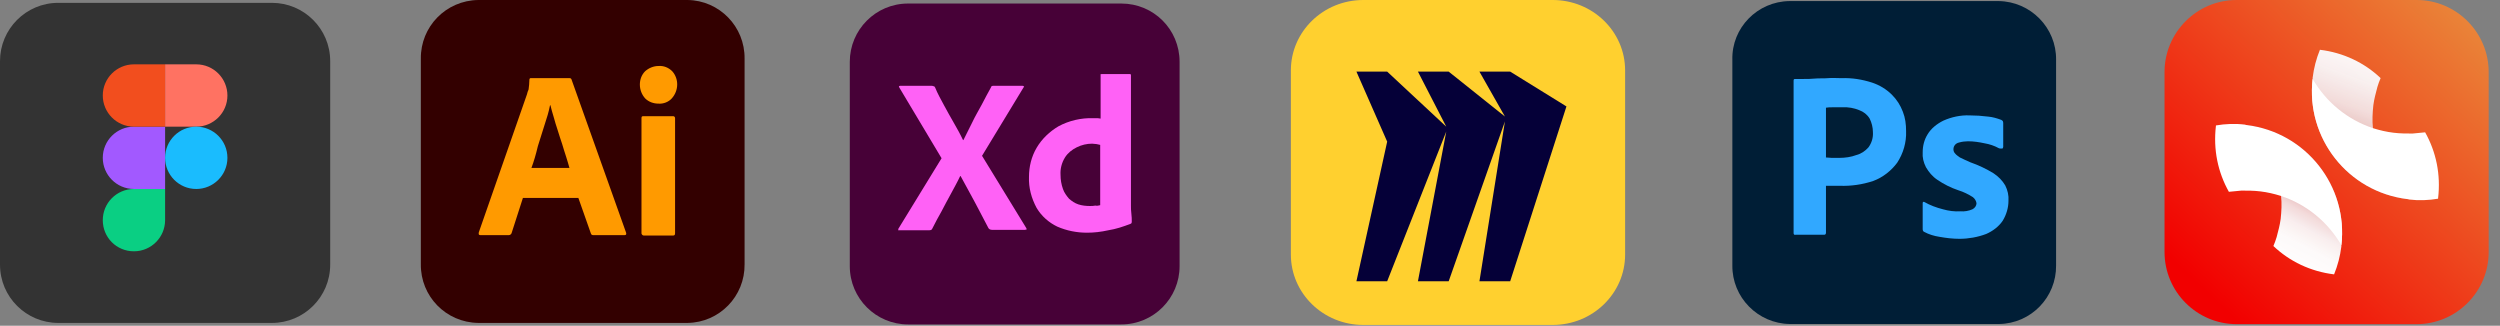
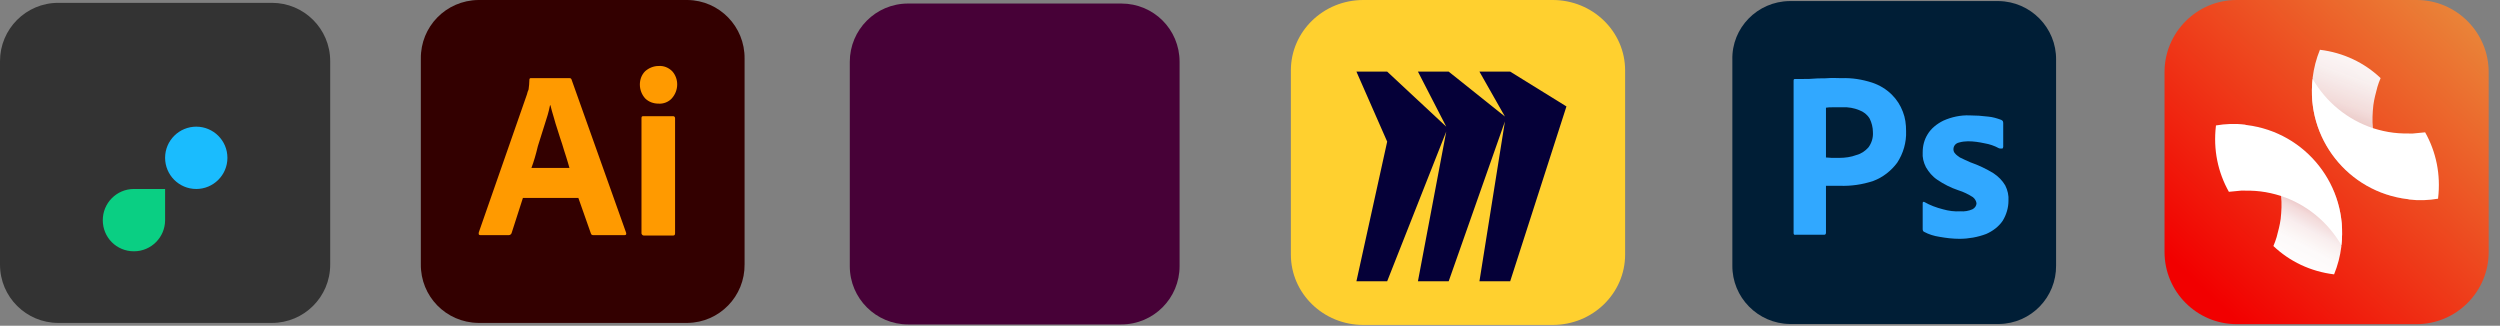
<svg xmlns="http://www.w3.org/2000/svg" xmlns:xlink="http://www.w3.org/1999/xlink" enable-background="new 0 0 617.8 80.5" viewBox="0 0 617.8 80.5">
  <rect x="0" y="0" width="617.8" height="80.5" fill="#808080" stroke="none" />
  <linearGradient id="a" gradientTransform="matrix(1 0 0 -1 0 82)" gradientUnits="userSpaceOnUse" x1="616.236" x2="544.821" y1="85.505" y2="10.206">
    <stop offset=".01" stop-color="#e9913e" />
    <stop offset="1" stop-color="#f20000" />
  </linearGradient>
  <linearGradient id="b">
    <stop offset=".19" stop-color="#fff" />
    <stop offset=".4" stop-color="#fdfcfc" stop-opacity=".99" />
    <stop offset=".51" stop-color="#f9f4f5" stop-opacity=".97" />
    <stop offset=".6" stop-color="#f3e7e9" stop-opacity=".93" />
    <stop offset=".67" stop-color="#e9d4d7" stop-opacity=".88" />
    <stop offset=".74" stop-color="#ddbbc0" stop-opacity=".81" />
    <stop offset=".81" stop-color="#ce9ca4" stop-opacity=".73" />
    <stop offset=".87" stop-color="#bc7883" stop-opacity=".63" />
    <stop offset=".92" stop-color="#a84e5c" stop-opacity=".51" />
    <stop offset=".97" stop-color="#911f31" stop-opacity=".38" />
    <stop offset="1" stop-color="#830317" stop-opacity=".3" />
  </linearGradient>
  <linearGradient id="c" gradientTransform="matrix(1 0 0 -1 0 82)" gradientUnits="userSpaceOnUse" x1="555.135" x2="572.328" xlink:href="#b" y1="12.161" y2="44.529" />
  <linearGradient id="d" gradientTransform="matrix(1 0 0 -1 0 82)" gradientUnits="userSpaceOnUse" x1="600.754" x2="574.851" xlink:href="#b" y1="95.306" y2="26.863" />
  <g transform="translate(-295 -4243.6)">
    <g transform="translate(295 4244.066)">
      <path d="m442.2-.2h51.7c7.9.1 14.3 6.6 14.2 14.5v50.8c.1 7.9-6.2 14.4-14.1 14.5h-51.7c-7.9-.1-14.3-6.6-14.2-14.5v-50.8c-.2-7.9 6.2-14.4 14.1-14.5z" fill="#001e36" />
      <g fill="#31a8ff" transform="translate(15.234 19.049)">
        <path d="m428 38.1v-37.7c0-.3.1-.4.4-.4h2.1c.9 0 1.8 0 2.8-.1s2.1 0 3.2-.1 2.2 0 3.3 0c2.6-.1 5.1.3 7.6 1.1 1.8.6 3.5 1.6 4.9 3 1.2 1.2 2.1 2.6 2.7 4.2.6 1.5.8 3.1.8 4.8.1 2.8-.7 5.5-2.2 7.8-1.5 2-3.5 3.6-5.9 4.5-2.7.9-5.5 1.3-8.3 1.2-.9 0-1.5 0-1.8 0-.4 0-.9 0-1.6 0v11.6c0 .2-.1.5-.4.5h-7.1c-.3.1-.5-.1-.5-.4zm8-31v12.3c.5 0 1 .1 1.4.1h1.9c1.4 0 2.9-.2 4.2-.7 1.2-.3 2.2-1 3-1.9.8-1.1 1.2-2.4 1.1-3.8 0-1.1-.3-2.3-.8-3.3-.6-1-1.5-1.7-2.6-2.1-1.2-.5-2.7-.8-4.2-.7-1 0-1.8 0-2.5 0-.5 0-1 0-1.5.1z" />
-         <path d="m478.7 17.1c-1.1-.6-2.3-1-3.5-1.2-1.4-.3-2.7-.5-4.1-.5-.7 0-1.5.1-2.2.3-.5.1-.9.4-1.1.7s-.3.6-.3 1c0 .3.1.7.4 1 .3.4.8.7 1.2 1 .8.4 1.7.8 2.6 1.2 2 .7 3.9 1.6 5.7 2.7 1.2.8 2.2 1.8 2.9 3 .6 1.2.9 2.5.8 3.8 0 1.7-.5 3.4-1.4 4.9-1 1.5-2.5 2.6-4.1 3.3-2.1.8-4.4 1.2-6.6 1.2-1.7 0-3.3-.2-5-.5-1.3-.2-2.6-.6-3.7-1.2-.3-.1-.4-.4-.4-.7v-6.4c0-.1 0-.2.1-.3s.2 0 .3 0c1.4.8 3 1.4 4.6 1.8 1.4.4 2.9.6 4.3.5 1 .1 2.1-.1 3-.5.6-.3 1-.9 1-1.5-.1-.6-.4-1.1-.9-1.5-1.1-.7-2.3-1.3-3.6-1.7-1.8-.6-3.6-1.5-5.2-2.6-1.2-.8-2.1-1.9-2.8-3.1-.6-1.2-.9-2.4-.8-3.7 0-1.6.4-3.1 1.2-4.4.9-1.5 2.3-2.6 3.9-3.4 2-.9 4.3-1.4 6.5-1.3 1.5 0 3 .1 4.6.3 1.1.1 2.1.4 3.2.8.2.1.3.2.4.3 0 .1.1.3.1.4v6c0 .1-.1.3-.2.4-.4 0-.7 0-.9-.1z" />
+         <path d="m478.7 17.1c-1.1-.6-2.3-1-3.5-1.2-1.4-.3-2.7-.5-4.1-.5-.7 0-1.5.1-2.2.3-.5.1-.9.4-1.1.7s-.3.6-.3 1c0 .3.1.7.4 1 .3.4.8.7 1.2 1 .8.4 1.7.8 2.6 1.2 2 .7 3.9 1.6 5.7 2.7 1.2.8 2.2 1.8 2.9 3 .6 1.2.9 2.5.8 3.8 0 1.7-.5 3.4-1.4 4.9-1 1.5-2.5 2.6-4.1 3.3-2.1.8-4.4 1.2-6.6 1.2-1.7 0-3.3-.2-5-.5-1.3-.2-2.6-.6-3.7-1.2-.3-.1-.4-.4-.4-.7v-6.4c0-.1 0-.2.1-.3s.2 0 .3 0c1.4.8 3 1.4 4.6 1.8 1.4.4 2.9.6 4.3.5 1 .1 2.1-.1 3-.5.6-.3 1-.9 1-1.5-.1-.6-.4-1.1-.9-1.5-1.1-.7-2.3-1.3-3.6-1.7-1.8-.6-3.6-1.5-5.2-2.6-1.2-.8-2.1-1.9-2.8-3.1-.6-1.2-.9-2.4-.8-3.7 0-1.6.4-3.1 1.2-4.4.9-1.5 2.3-2.6 3.9-3.4 2-.9 4.3-1.4 6.5-1.3 1.5 0 3 .1 4.6.3 1.1.1 2.1.4 3.2.8.2.1.3.2.4.3 0 .1.1.3.1.4v6c0 .1-.1.3-.2.4-.4 0-.7 0-.9-.1" />
      </g>
    </g>
    <g transform="translate(399 4243.6)">
      <path d="m14.2 0h51.7c7.9.1 14.2 6.6 14.1 14.5v50.8c.1 7.9-6.2 14.4-14.1 14.5h-51.7c-8-.1-14.3-6.6-14.2-14.5v-50.8c-.1-7.9 6.2-14.4 14.2-14.5z" fill="#300" />
      <g fill="#ff9a00" transform="translate(14.324 16.407)">
        <path d="m24.6 32.5h-13.7l-2.8 8.7c-.1.3-.4.5-.7.5h-7c-.4 0-.5-.2-.4-.7l11.9-34.1c.1-.4.2-.8.4-1.2.1-.8.2-1.6.2-2.4 0-.2.1-.4.3-.4h9.6c.3 0 .4.1.5.3l13.5 37.9c.1.4 0 .6-.4.6h-7.7c-.3 0-.5-.1-.6-.4zm-11.6-7.4h9.4c-.2-.8-.5-1.7-.8-2.7s-.7-2.1-1-3.2c-.4-1.1-.7-2.2-1.1-3.4s-.7-2.2-1-3.3c-.3-1-.6-2-.8-2.9h-.1c-.3 1.6-.8 3.2-1.3 4.7-.6 1.8-1.1 3.6-1.7 5.4-.5 2.1-1 3.8-1.6 5.4z" />
        <path d="m44.4 9.2c-1.2 0-2.4-.4-3.3-1.3-.8-.9-1.3-2.1-1.3-3.4 0-1.2.4-2.4 1.3-3.3.9-.8 2.1-1.3 3.3-1.3 1.3-.1 2.5.4 3.4 1.3 1.7 1.9 1.6 4.8-.1 6.7-.8.9-2.1 1.4-3.3 1.3zm-4.2 32v-28.4c0-.4.1-.5.5-.5h7.3c.3 0 .5.2.5.5v28.4c0 .4-.1.6-.5.6h-7.2c-.3 0-.5-.2-.6-.5 0-.1 0-.1 0-.1z" />
      </g>
    </g>
    <g transform="translate(505 4244.475)">
      <path d="m14.4 0h52.7c8 0 14.4 6.4 14.4 14.4v50.5c0 7.9-6.4 14.4-14.4 14.4h-52.7c-7.9 0-14.4-6.4-14.4-14.4v-50.5c0-7.9 6.4-14.4 14.4-14.4z" fill="#470137" />
      <g fill="#ff61f6" transform="translate(11.881 17.429)">
-         <path d="m31 3.4-10.2 16.8 10.9 17.8c.1.1.1.3.1.4s-.2 0-.4.1h-7.8c-.5 0-.9 0-1.2-.4-.7-1.4-1.5-2.8-2.2-4.2s-1.5-2.8-2.3-4.3-1.6-2.9-2.4-4.4h-.1c-.7 1.5-1.5 2.9-2.3 4.4s-1.6 2.9-2.3 4.3c-.8 1.4-1.6 2.9-2.3 4.3-.1.3-.4.4-.8.4h-7.4c-.1 0-.2.1-.2-.1 0-.1 0-.3.1-.4l10.6-17.3-10.4-17.4c-.1-.2-.2-.3-.1-.4s.2-.1.3-.1h7.7c.2 0 .3 0 .5.1.2 0 .3.1.4.3.6 1.5 1.4 2.9 2.2 4.4s1.6 2.9 2.4 4.3 1.6 2.8 2.3 4.3h.1c.7-1.5 1.5-2.9 2.2-4.4s1.5-2.8 2.3-4.3 1.5-2.9 2.3-4.3c0-.1.1-.3.2-.3.1-.1.3-.1.4-.1h7.2c.2 0 .3.1.4.2-.1.1-.1.2-.2.3z" />
-         <path d="m46.7 39.2c-2.5 0-5-.5-7.3-1.5-2.1-1-3.9-2.6-5.1-4.6-1.3-2.4-2-5-1.9-7.7 0-2.5.6-5 1.9-7.2s3.2-4 5.4-5.3c2.6-1.4 5.6-2.1 8.6-2h.7c.3 0 .6 0 1.1.1v-10.7c-.1-.2 0-.3.3-.3h6.9c.2 0 .3.1.3.2v32.3c0 .6 0 1.3.1 2s.1 1.4.1 2c0 .2-.1.5-.3.5-1.8.7-3.6 1.3-5.5 1.6-1.8.4-3.5.6-5.3.6zm3.3-6.8v-14.9c-.3-.1-.6-.1-.9-.2-.4 0-.7-.1-1.1-.1-1.3 0-2.6.3-3.8.9s-2.2 1.4-2.9 2.5c-.8 1.3-1.2 2.8-1.1 4.3 0 1.2.2 2.4.6 3.5.3.9.9 1.7 1.5 2.4.7.6 1.4 1.1 2.3 1.4s1.9.4 2.8.4c.5 0 1 0 1.4-.1.4.1.8 0 1.2-.1z" />
-       </g>
+         </g>
    </g>
    <path d="m631.9 4243.6h46.8c9.9 0 17.9 7.8 17.9 17.4v45.5c0 9.6-8 17.4-17.9 17.4h-46.8c-9.9 0-17.9-7.8-17.9-17.4v-45.5c0-9.6 8-17.4 17.9-17.4z" fill="#ffd02f" />
    <path d="m668.2 4261.3h-7.6l6.3 11.1-13.9-11.1h-7.6l7 13.6-14.6-13.6h-7.6l7.6 17.3-7.6 34.5h7.6l14.6-37-7 37h7.6l13.9-39.5-6.3 39.5h7.6l13.9-43.2z" fill="#050038" />
    <path d="m362.2 4323.4h-52.8c-7.9 0-14.4-6.4-14.4-14.4v-50.3c0-7.9 6.4-14.4 14.4-14.4h52.8c7.9 0 14.4 6.4 14.4 14.4v50.3c0 8-6.5 14.4-14.4 14.4z" fill="#333" />
    <path d="m328.1 4305.7c4.3 0 7.7-3.5 7.7-7.7v-7.7h-7.7c-4.3 0-7.7 3.5-7.7 7.7 0 4.3 3.4 7.7 7.7 7.7z" fill="#0acf83" />
-     <path d="m320.4 4282.6c0-4.3 3.5-7.7 7.7-7.7h7.7v15.4h-7.7c-4.3 0-7.7-3.5-7.7-7.7z" fill="#a259ff" />
-     <path d="m320.4 4267.2c0-4.3 3.5-7.7 7.7-7.7h7.7v15.4h-7.7c-4.3 0-7.7-3.5-7.7-7.7z" fill="#f24e1e" />
-     <path d="m335.8 4259.5h7.7c4.3 0 7.7 3.5 7.7 7.7 0 4.3-3.5 7.7-7.7 7.7h-7.7z" fill="#ff7262" />
    <path d="m351.2 4282.6c0 4.3-3.5 7.7-7.7 7.7-4.3 0-7.7-3.5-7.7-7.7 0-4.3 3.5-7.7 7.7-7.7s7.7 3.4 7.7 7.7z" fill="#1abcfe" />
  </g>
  <path d="m597.2 0h-44.5c-9.8 0-17.8 8-17.8 17.8v44.5c0 9.8 8 17.8 17.8 17.8h44.5c9.8 0 17.8-8 17.8-17.8v-44.5c0-9.8-8-17.8-17.8-17.8z" fill="url(#a)" />
  <path d="m555.2 30.9c14.7 1.8 25.1 15.1 23.4 29.7v.2.1c-.3 2.4-.9 4.7-1.8 6.9-5.8-.7-11-3.2-15-7 .3-.7.6-1.5.8-2.2.4-1.5.8-3 1-4.5.2-1.9.3-3.8.1-5.6-.6-6.7-3.7-12.8-8.5-17.3 0-.1 0-.2 0-.3z" fill="url(#c)" />
  <path d="m594.9 49.2c-14.7-1.8-25.1-15.1-23.4-29.7 0 0 0-.1 0-.2v-.1c.3-2.4.9-4.7 1.8-6.9 5.8.7 11 3.2 15 7-.3.7-.6 1.5-.8 2.2-.4 1.5-.8 3-1 4.5-.2 1.9-.3 3.8-.1 5.6.6 6.7 3.7 12.8 8.5 17.3z" fill="url(#d)" />
  <g fill="#fff">
    <path d="m594.9 49.2c-14.7-1.8-25.1-15.1-23.4-29.7 3.3 5.7 8.6 10.1 15 12.2 1.6.5 3.3.9 5 1.1 1.6.2 3.2.2 4.7.2 1-.1 2.1-.2 3.1-.3 2.7 4.8 3.9 10.4 3.2 16.3v.1c-2.3.4-4.8.5-7.2.2-.2-.1-.3-.1-.4-.1z" />
    <path d="m555.2 30.9c14.7 1.8 25.1 15.1 23.4 29.7-3.3-5.7-8.6-10.1-15-12.2-1.6-.5-3.3-.9-5-1.1-1.6-.2-3.2-.2-4.7-.2-1 .1-2.1.2-3.1.3-2.7-4.8-3.9-10.4-3.2-16.3v-.1c2.3-.4 4.8-.5 7.2-.2.2.1.3.1.4.1z" />
  </g>
</svg>